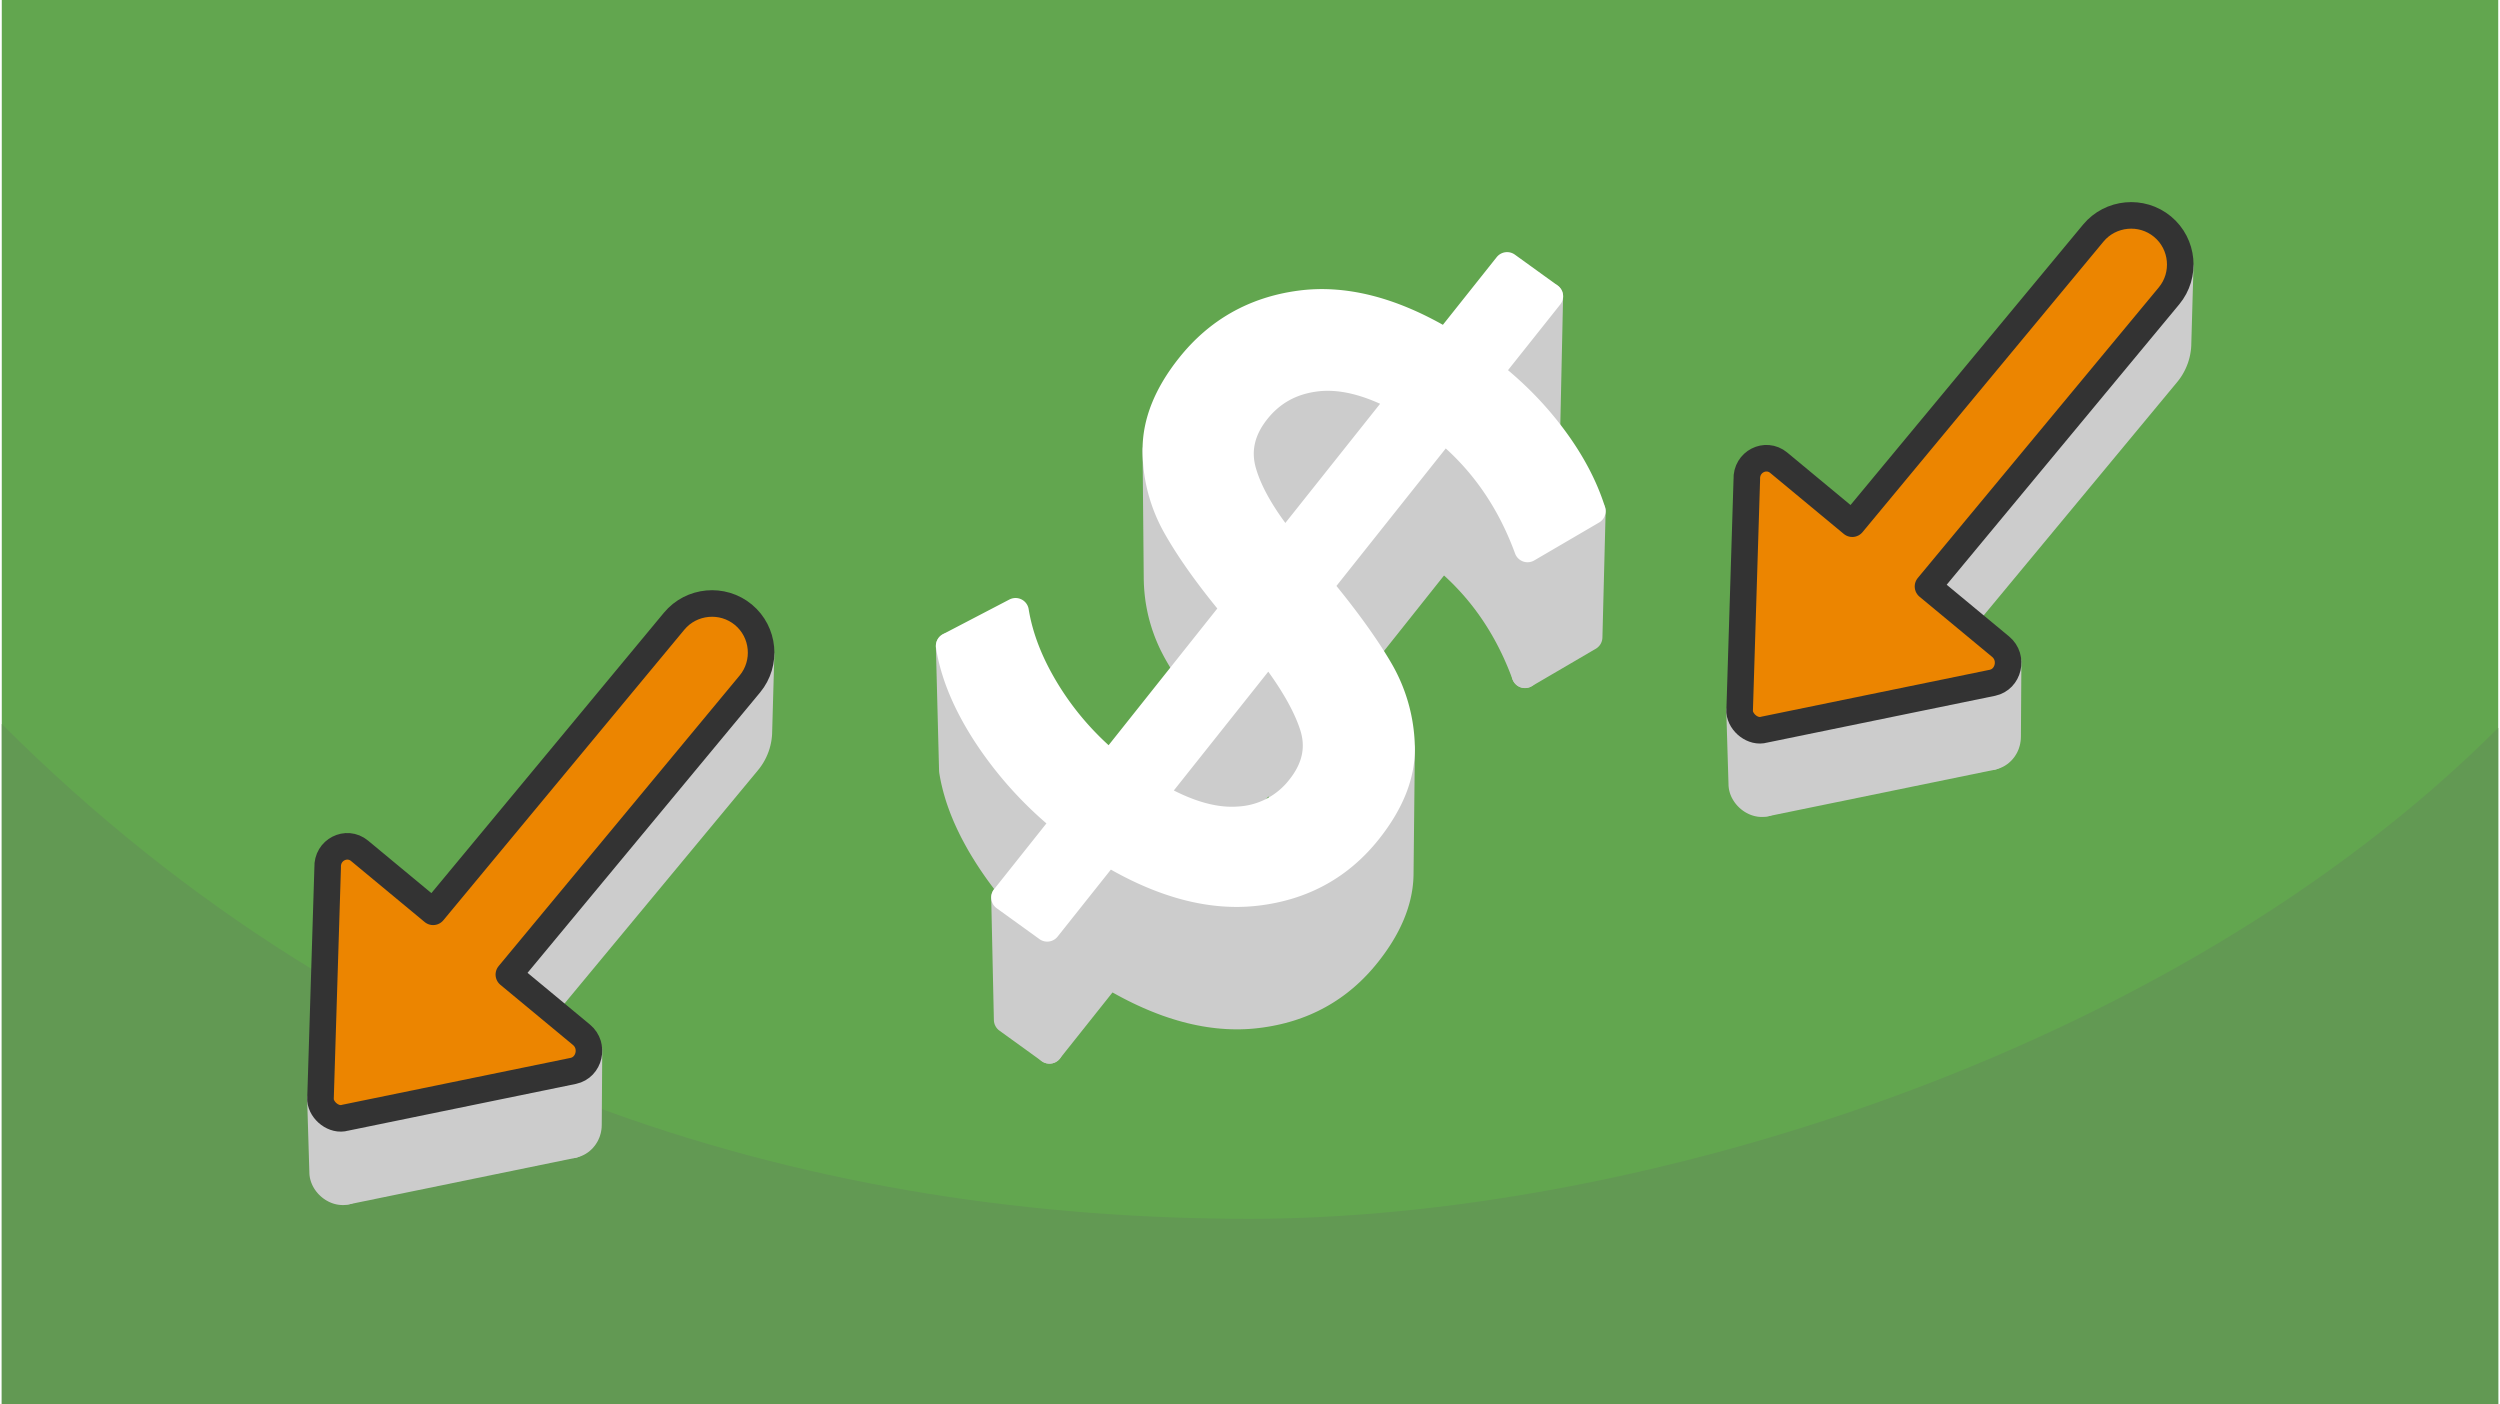
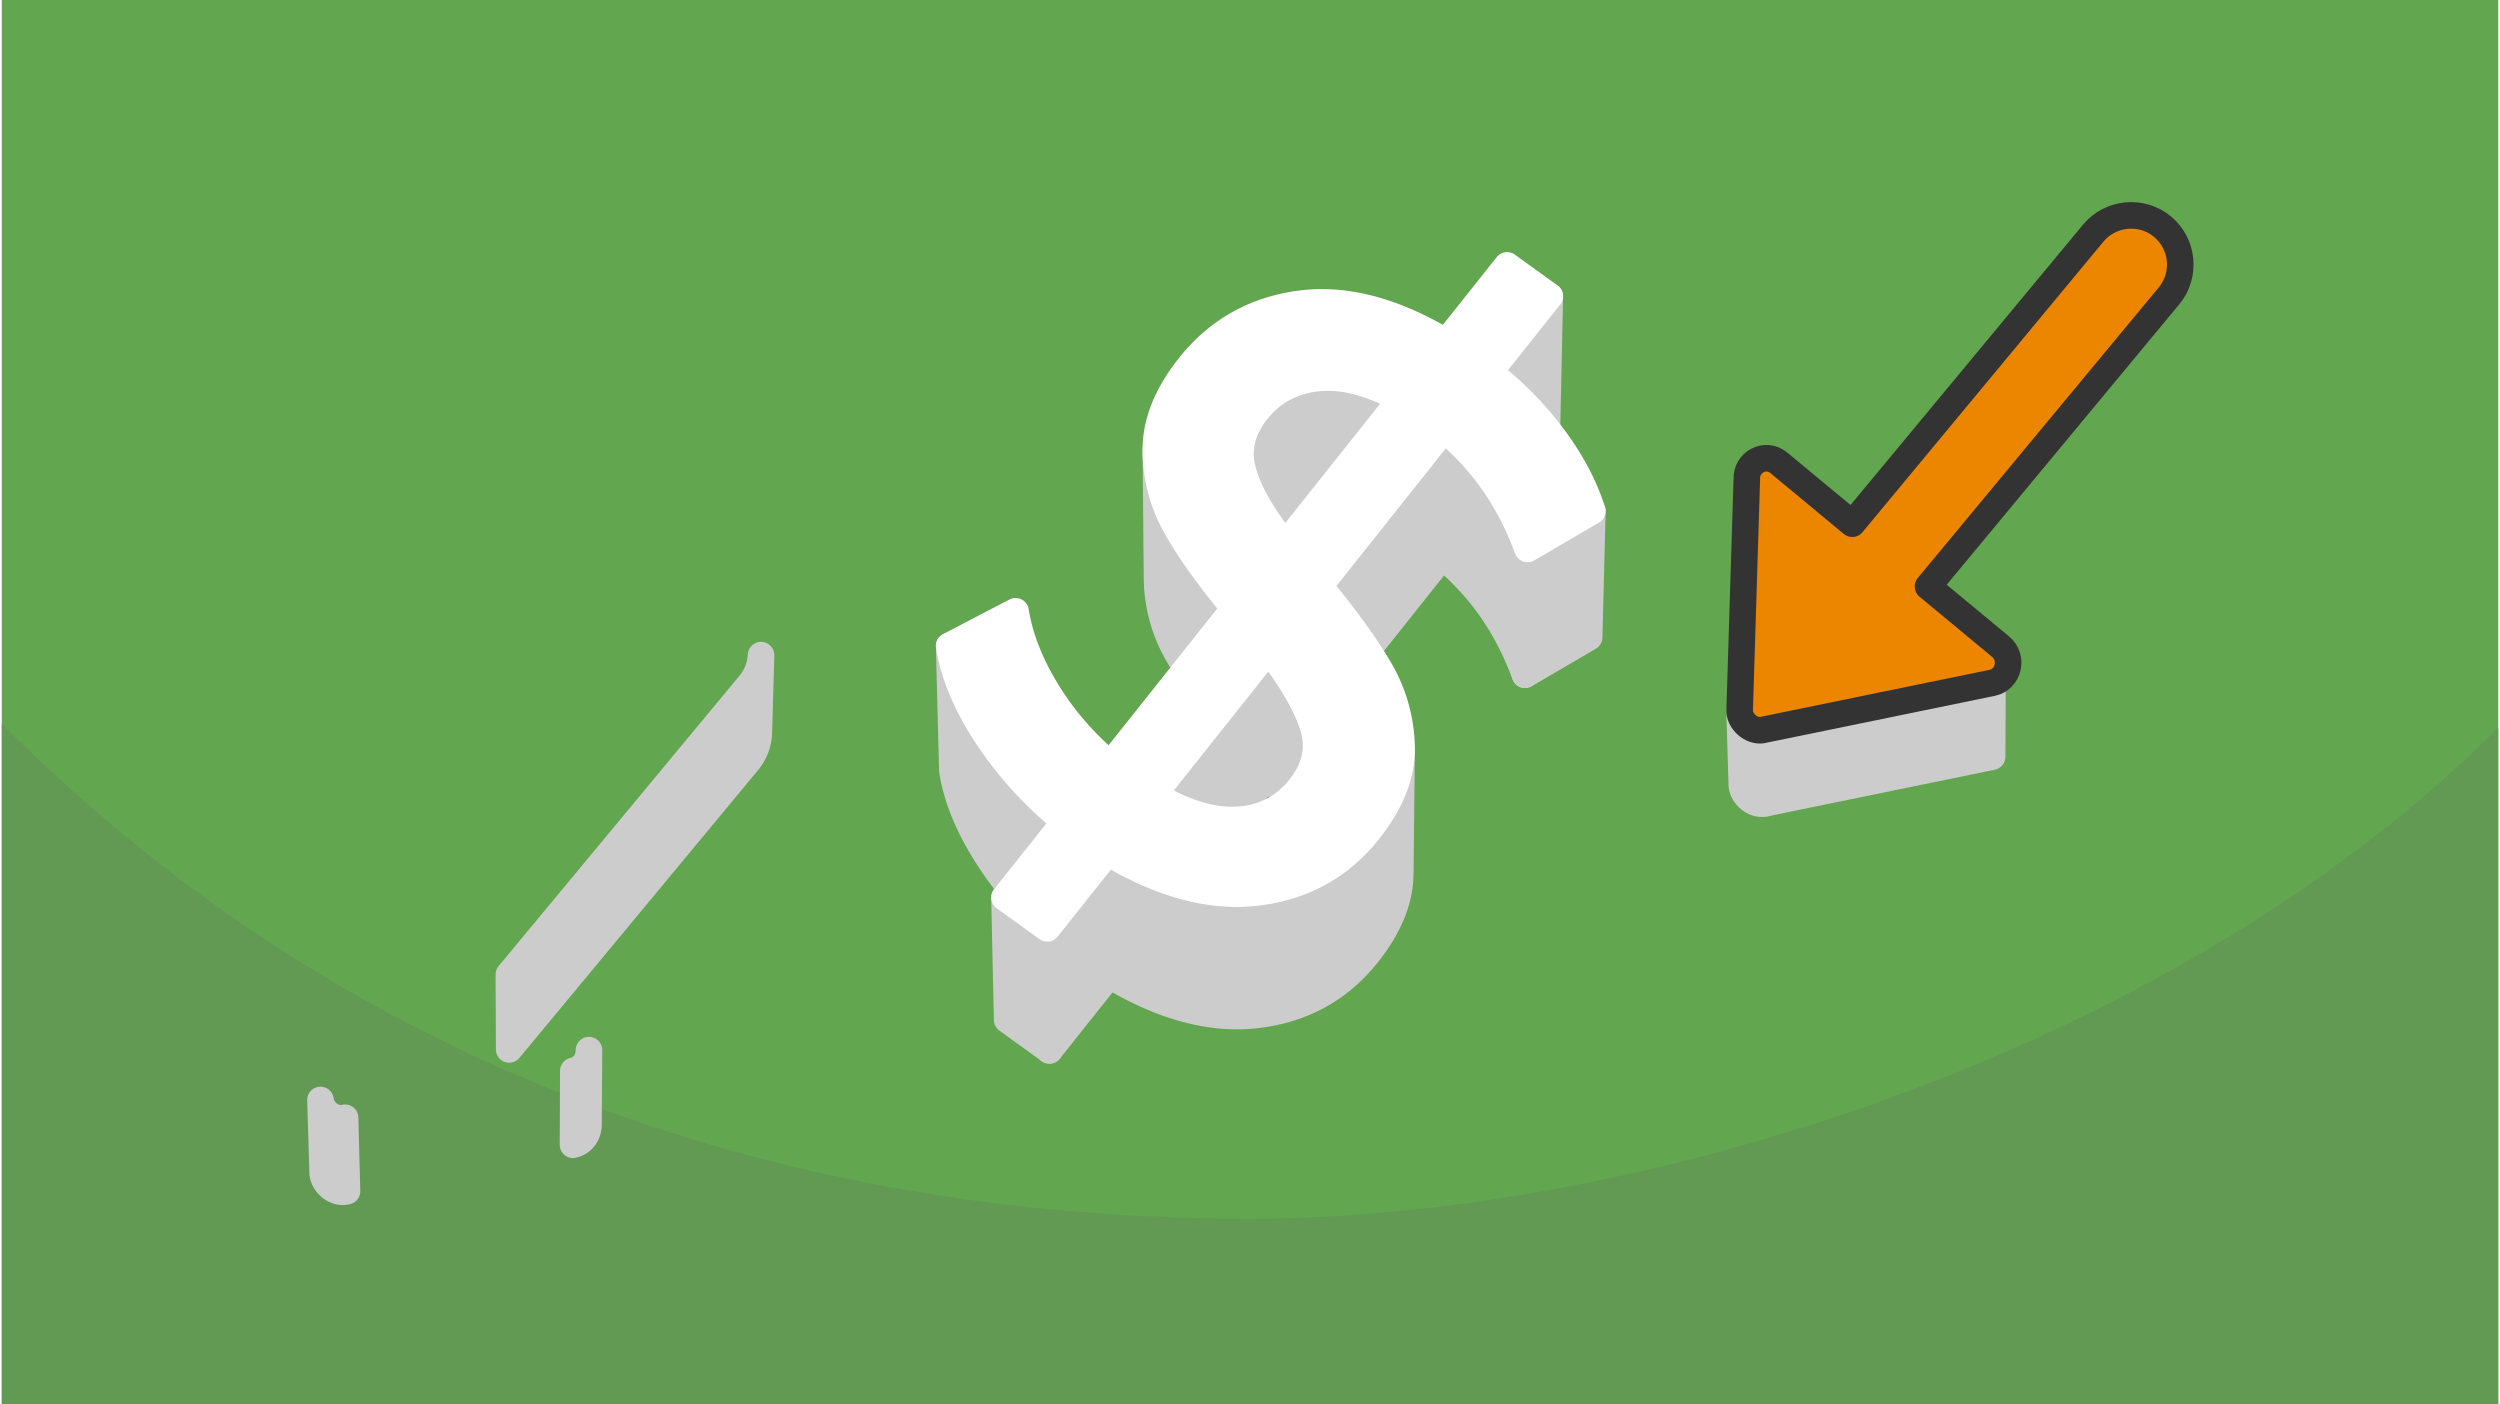
<svg xmlns="http://www.w3.org/2000/svg" xmlns:xlink="http://www.w3.org/1999/xlink" width="470" height="264" viewBox="0 0 127.1 71.494" shape-rendering="geometricPrecision" image-rendering="optimizeQuality" fill-rule="evenodd">
  <style>.J{stroke-width:1.352}.K{stroke-linejoin:round}.L{stroke-miterlimit:2.613}</style>
  <path d="M127.1 0H0v71.494h127.1z" fill="#62a64f" />
  <path d="M127.1 37.055c-16.829 16.829-44.318 24.997-63.55 24.997-21.521 0-44.601-6.244-63.55-25.193v34.635h127.1V37.055z" fill="#629953" />
  <g stroke="#ccc" fill="#ccc" class="J K L">
    <path d="M38.656 33.354l-.112 3.974-.009.119-.014.119-.02.118-.026.117-.032.117-.037.115-.044.113-.049.112-.055.11-.061.108-.067.105-.072.103-.079.1L25.833 53.43l-.017-3.812 12.27-14.794.079-.101.073-.104.068-.106.061-.109.056-.111.05-.113.043-.115.038-.116.032-.117.026-.119.021-.119.014-.12zm-8.761 20.111l-.025 3.773-.005.141-.023.139-.04.133-.057.128-.074.118-.089.108-.104.095-.118.079-.133.062-.145.043.016-3.763.147-.043.134-.063.12-.08.105-.096.09-.108.074-.12.057-.129.041-.135.024-.14z" />
-     <path d="M29.098 54.521l-.016 3.763-11.505 2.362-.099-3.739z" />
    <path d="M17.478 56.907l.099 3.739-.104.023-.106.008-.105-.006-.105-.018-.102-.03-.099-.042-.096-.052-.091-.061-.084-.07-.078-.077-.07-.084-.062-.09-.051-.095-.041-.098-.029-.102-.016-.104L16.225 56l.017.105.029.103.042.099.052.096.061.091.071.085.079.078.085.07.092.062.097.052.1.042.103.031.106.019.106.005.107-.008zm20.175-21.614h0zm.104-3.995h0z" />
  </g>
-   <path d="M38.086 34.824l-12.27 14.794 3.698 3.065c.674.56.404 1.665-.416 1.838l-11.62 2.386c-.56.164-1.2-.342-1.253-.907l.367-11.834c-.039-.898.962-1.398 1.624-.849l3.745 3.105 12.27-14.795c.878-1.059 2.466-1.208 3.526-.329h0c1.06.879 1.208 2.465.329 3.526z" stroke="#333" fill="#ec8500" class="J K L" />
  <g stroke="#ccc" fill="#ccc" class="J K L">
    <path d="M62.756 30.972l.018 6.376-.117-.141-.116-.141-.115-.14-.112-.139-.111-.139-.11-.137-.107-.136-.106-.135-.104-.135-.103-.134-.1-.132-.1-.132-.097-.131-.096-.13-.094-.129-.092-.128-.09-.127-.089-.126-.087-.125-.086-.125-.083-.123-.082-.123-.081-.121-.078-.121-.077-.12-.075-.119-.074-.118-.072-.117-.07-.116-.068-.116-.067-.114-.065-.113-.063-.113-.061-.114-.059-.115-.058-.114-.055-.116-.053-.116-.051-.116-.049-.117-.048-.118-.045-.118-.043-.119-.042-.119-.039-.12-.037-.12-.035-.121-.034-.121-.031-.122-.03-.123-.027-.123-.025-.124-.024-.124-.021-.124-.02-.126-.017-.126-.016-.126-.013-.127-.012-.127-.009-.128-.008-.129-.005-.129-.004-.129-.001-.13-.059-6.457.002.131.003.131.006.131.007.13.01.129.012.129.013.128.016.127.018.127.019.127.022.126.024.125.025.125.028.124.03.124.031.123.034.123.036.122.037.122.04.121.042.12.043.12.046.119.048.119.05.118.051.118.054.117.056.117.058.116.059.115.062.115.064.115.066.114.067.116.069.116.071.117.072.119.075.119.076.12.077.121.08.122.081.123.083.124.084.124.087.126.088.127.089.127.092.129.093.129.095.13.096.131.099.133.1.133.102.134.103.135.105.135.107.137.109.138.11.138.112.14.114.141.116.141.117.142zm-8.63 10.853l.105 6.268-.146-.12-.144-.121-.143-.122-.142-.122-.14-.124-.138-.124-.137-.126-.136-.126-.134-.127-.132-.128-.131-.129-.129-.13-.128-.131-.127-.132-.124-.133-.124-.134-.121-.135-.121-.135-.118-.137-.118-.137-.115-.139-.114-.139-.113-.141-.111-.141-.11-.142-.108-.143-.106-.144-.106-.145-.103-.146-.102-.147-.101-.148-.099-.149-.097-.149-.094-.148-.092-.148-.09-.148-.088-.147-.085-.147-.082-.147-.08-.146-.078-.145-.076-.145-.073-.145-.07-.144-.069-.144-.065-.143-.064-.143-.061-.143-.058-.142-.057-.142-.053-.141-.052-.141-.049-.14-.047-.14-.044-.14-.041-.139-.04-.139-.037-.138-.034-.138-.033-.137-.03-.137-.027-.137-.025-.136-.023-.135-.163-6.357.023.137.025.137.027.138.031.139.032.138.035.14.037.139.04.14.042.141.045.141.047.141.05.142.052.142.054.143.057.143.059.144.062.144.064.144.066.145.069.145.071.146.074.146.076.147.079.147.081.147.083.148.086.148.089.149.09.149.093.15.096.15.098.151.1.15.101.149.104.149.104.147.106.146.108.146.109.145.111.143.112.143.114.142.115.14.117.14.118.139.12.138.122.137.123.136.124.135.126.135.128.133.129.132.131.131.132.131.134.129.135.129.137.127.138.127.14.126.142.125.142.123.145.123.146.122zm-.9 5.439l.114 6.213-2.154-1.555-.136-6.228z" />
    <path d="M56.302 43.395l.084 6.252-3.046 3.83-.114-6.213zm8.194-10.305l.001 6.355-5.794 7.287-.059-6.281zm14.319-18.007l-.142 6.534-3.045 3.83.111-6.496zm2.166 10.937l-.164 6.425-3.267 1.91.131-6.406z" />
    <path d="M77.681 27.949l-.131 6.406-.086-.229-.089-.227-.092-.225-.095-.221-.097-.219-.101-.217-.104-.213-.106-.211-.11-.209-.112-.205-.116-.203-.118-.201-.122-.197-.124-.195-.127-.193-.13-.189-.133-.187-.136-.185-.139-.182-.142-.179-.145-.176-.148-.174-.151-.171-.154-.168-.157-.166-.159-.163-.163-.16-.165-.158-.169-.155-.171-.152-.175-.15-.177-.147.088-6.467.179.148.176.152.174.154.17.156.167.16.164.162.162.164.158.168.155.17.153.172.149.176.146.178.144.181.14.183.137.187.135.188.131.192.129.194.126.197.122.2.12.202.116.205.114.208.111.211.107.213.105.216.102.218.098.221.096.224.093.227.09.229zm-6.459-7.624l-.066 6.483-.148-.079-.146-.076-.146-.073-.145-.07-.144-.067-.142-.064-.142-.061-.141-.058-.14-.055-.139-.052-.138-.05-.137-.046-.136-.044-.134-.04-.135-.038-.133-.034-.132-.032-.131-.029-.13-.025-.129-.023-.128-.02-.128-.017-.126-.014-.125-.011-.124-.009-.124-.005-.122-.002-.122.001-.12.003-.119.007-.119.009-.117.013-.231.032-.226.042-.219.052-.214.06-.208.07-.202.08-.197.089-.19.098-.185.107-.179.117-.174.127-.167.135-.162.145-.156.155-.15.164-.144.173-.139.183-.126.184-.113.185-.1.187-.088.187-.075.189-.063.19-.049.192-.038.193-.024.193-.012.196-.015-6.456.012-.197.024-.196.038-.195.05-.193.063-.192.076-.191.089-.189.101-.189.115-.187.127-.186.14-.184.146-.175.151-.166.158-.156.163-.147.169-.137.175-.127.181-.118.187-.109.192-.099.199-.09.204-.08.21-.071.216-.061.222-.052.228-.042.233-.033.119-.013.119-.01.121-.006.122-.004h.122l.124.002.124.005.126.008.127.012.127.014.129.017.129.02.131.023.131.026.132.029.134.032.134.035.136.038.136.041.137.044.139.047.139.05.14.052.141.056.143.059.143.062.144.064.145.068.146.071.148.073.148.077z" />
    <path d="M73.425 21.861l-.088 6.467-6.279 7.897.024-6.387zM66.914 37.97l-.023 6.306-.006-.199-.019-.201-.033-.201-.045-.203-.06-.204-.034-.102-.036-.104-.039-.105-.041-.106-.043-.107-.046-.108-.048-.109-.05-.111-.053-.111-.054-.112-.058-.114-.059-.114-.062-.116-.064-.117-.066-.118-.068-.119-.071-.12-.073-.121-.076-.122-.078-.123-.08-.125-.082-.125-.085-.126-.087-.128-.089-.129-.091-.13-.094-.13-.096-.132-.099-.133-.1-.134-.103-.136-.106-.136-.001-6.355.107.138.104.137.101.135.1.134.097.134.095.132.092.131.09.13.088.129.085.127.084.127.08.126.079.124.076.124.074.122.072.121.069.12.067.119.064.118.063.117.06.116.057.115.056.113.053.113.051.111.048.11.046.11.044.108.041.107.039.106.037.104.035.104.06.206.046.205.033.203.019.203zm4.354.164l-.067 6.304-.002.132-.005.131-.008.131-.013.132-.015.132-.019.131-.023.132-.026.132-.029.133-.033.132-.037.133-.04.132-.043.133-.047.133-.051.134-.053.133-.058.133-.061.134-.064.134-.068.134-.071.134-.075.134-.078.134-.082.135-.085.134-.089.135-.092.135-.095.135-.1.135-.102.136-.106.135-.135.165-.137.161-.139.156-.143.152-.145.148-.147.143-.15.138-.153.135-.156.129-.158.126-.161.121-.164.117-.166.112-.169.108-.171.103-.174.099-.177.094-.179.091-.182.085-.185.082-.187.077-.19.072-.193.068-.195.064-.198.059-.201.055-.203.05-.206.046-.209.042-.211.037-.214.033-.216.028-.219.024-.219.018-.221.012-.221.007-.223.001-.224-.005-.225-.01-.226-.016-.227-.021-.228-.027-.23-.032-.23-.038-.231-.044-.233-.049-.234-.055-.235-.06-.235-.066-.237-.072-.239-.077-.239-.082-.24-.089-.241-.094-.243-.099-.243-.105-.245-.111-.246-.116-.247-.122-.248-.127-.249-.133-.25-.138-.251-.144-.252-.15-.084-6.252.255.151.254.146.253.14.251.134.251.129.249.123.248.117.248.112.246.106.245.1.243.095.243.089.242.084.24.078.24.072.238.066.237.061.236.056.235.049.234.044.233.039.231.033.231.027.229.021.229.016.227.01.226.005.225-.001.224-.007.222-.012.222-.018.221-.024.218-.029.216-.033.214-.037.21-.042.208-.047.206-.051.202-.055.2-.06.198-.064.194-.069.192-.073.189-.078.187-.082.184-.087.181-.091.179-.095.175-.1.174-.105.17-.109.168-.113.165-.118.163-.122.16-.127.157-.131.154-.136.152-.14.149-.144.146-.149.144-.154.141-.157.139-.163.136-.167.107-.137.103-.136.1-.137.097-.136.093-.137.09-.136.086-.136.082-.135.079-.136.076-.136.072-.135.068-.135.065-.135.062-.135.058-.135.054-.135.051-.134.047-.135.044-.134.041-.134.036-.134.034-.134.03-.133.026-.134.023-.133.019-.133.016-.133.012-.133.009-.133.005-.132z" />
  </g>
  <use xlink:href="#B" fill="#fff" fill-rule="nonzero" />
  <g class="J K L">
    <use xlink:href="#B" stroke="#fff" fill="none" />
    <g stroke="#ccc" fill="#ccc">
-       <path d="M110.908 13.595l-.112 3.974-.008.119-.015.119-.02.118-.026.118-.032.116-.037.115-.044.113-.049.112-.055.11-.061.108-.066.105-.073.103-.079.1-12.146 14.646-.017-3.812 12.27-14.794.079-.101.074-.104.067-.106.061-.109.056-.111.05-.113.043-.115.038-.116.032-.117.027-.119.02-.119.015-.12zm-8.761 20.111l-.024 3.774-.006.14-.023.139-.04.134-.057.127-.074.119-.089.107-.104.095-.118.079-.133.062-.145.043.016-3.763.147-.043.134-.063.12-.08.105-.095.09-.109.074-.12.058-.129.04-.135.024-.14z" />
      <path d="M101.35 34.762l-.016 3.763-11.505 2.362-.099-3.739z" />
      <path d="M89.73 37.148l.099 3.739-.104.023-.106.008-.105-.005-.105-.019-.102-.03-.099-.042-.096-.052-.091-.061-.084-.07-.078-.077-.07-.084-.061-.09-.052-.094-.041-.099-.029-.102-.016-.104-.113-3.748.017.105.029.103.042.1.052.095.062.091.07.085.079.078.086.07.091.062.097.052.1.042.103.031.106.019.106.006.107-.009zm20.176-21.614h0zm.103-3.995h0z" />
    </g>
    <path d="M110.338 15.065l-12.27 14.794 3.698 3.065c.675.56.404 1.665-.416 1.838l-11.62 2.386c-.56.165-1.2-.342-1.253-.907l.367-11.833c-.039-.899.962-1.399 1.624-.85l3.745 3.105 12.27-14.795c.878-1.059 2.466-1.208 3.526-.329h0c1.06.879 1.208 2.466.329 3.526z" stroke="#333" fill="#ec8500" />
  </g>
  <defs>
    <path id="B" d="M69.581 42.308c-1.434 1.803-3.324 2.846-5.671 3.128s-4.883-.398-7.608-2.041l-3.076 3.869-2.176-1.571 3.076-3.868a19.15 19.15 0 0 1-3.96-4.339c-1.058-1.608-1.703-3.142-1.933-4.601l3.381-1.763c.217 1.342.754 2.708 1.61 4.099s1.929 2.621 3.216 3.694l6.316-7.943c-1.278-1.532-2.263-2.907-2.954-4.124a7.91 7.91 0 0 1-1.046-3.934c-.006-1.405.562-2.827 1.706-4.265 1.433-1.803 3.301-2.862 5.602-3.177s4.792.333 7.472 1.943l3.103-3.903 2.176 1.571-3.076 3.868c1.256.978 2.345 2.087 3.267 3.327s1.581 2.488 1.975 3.742l-3.3 1.929c-.911-2.489-2.329-4.518-4.256-6.088l-6.343 7.977c1.328 1.605 2.348 3.014 3.06 4.228a8.1 8.1 0 0 1 1.124 3.936c.038 1.41-.524 2.846-1.685 4.306zm-5.678-21.391c-.781.981-1.015 2.015-.702 3.103s1.026 2.321 2.141 3.7l5.88-7.395c-1.596-.864-3.024-1.221-4.285-1.071s-2.272.704-3.034 1.663zm-5.259 19.534c1.627.959 3.079 1.387 4.356 1.284a4.2 4.2 0 0 0 3.085-1.626c.799-1.004 1.02-2.056.664-3.157s-1.106-2.388-2.253-3.862l-5.852 7.361z" />
  </defs>
</svg>